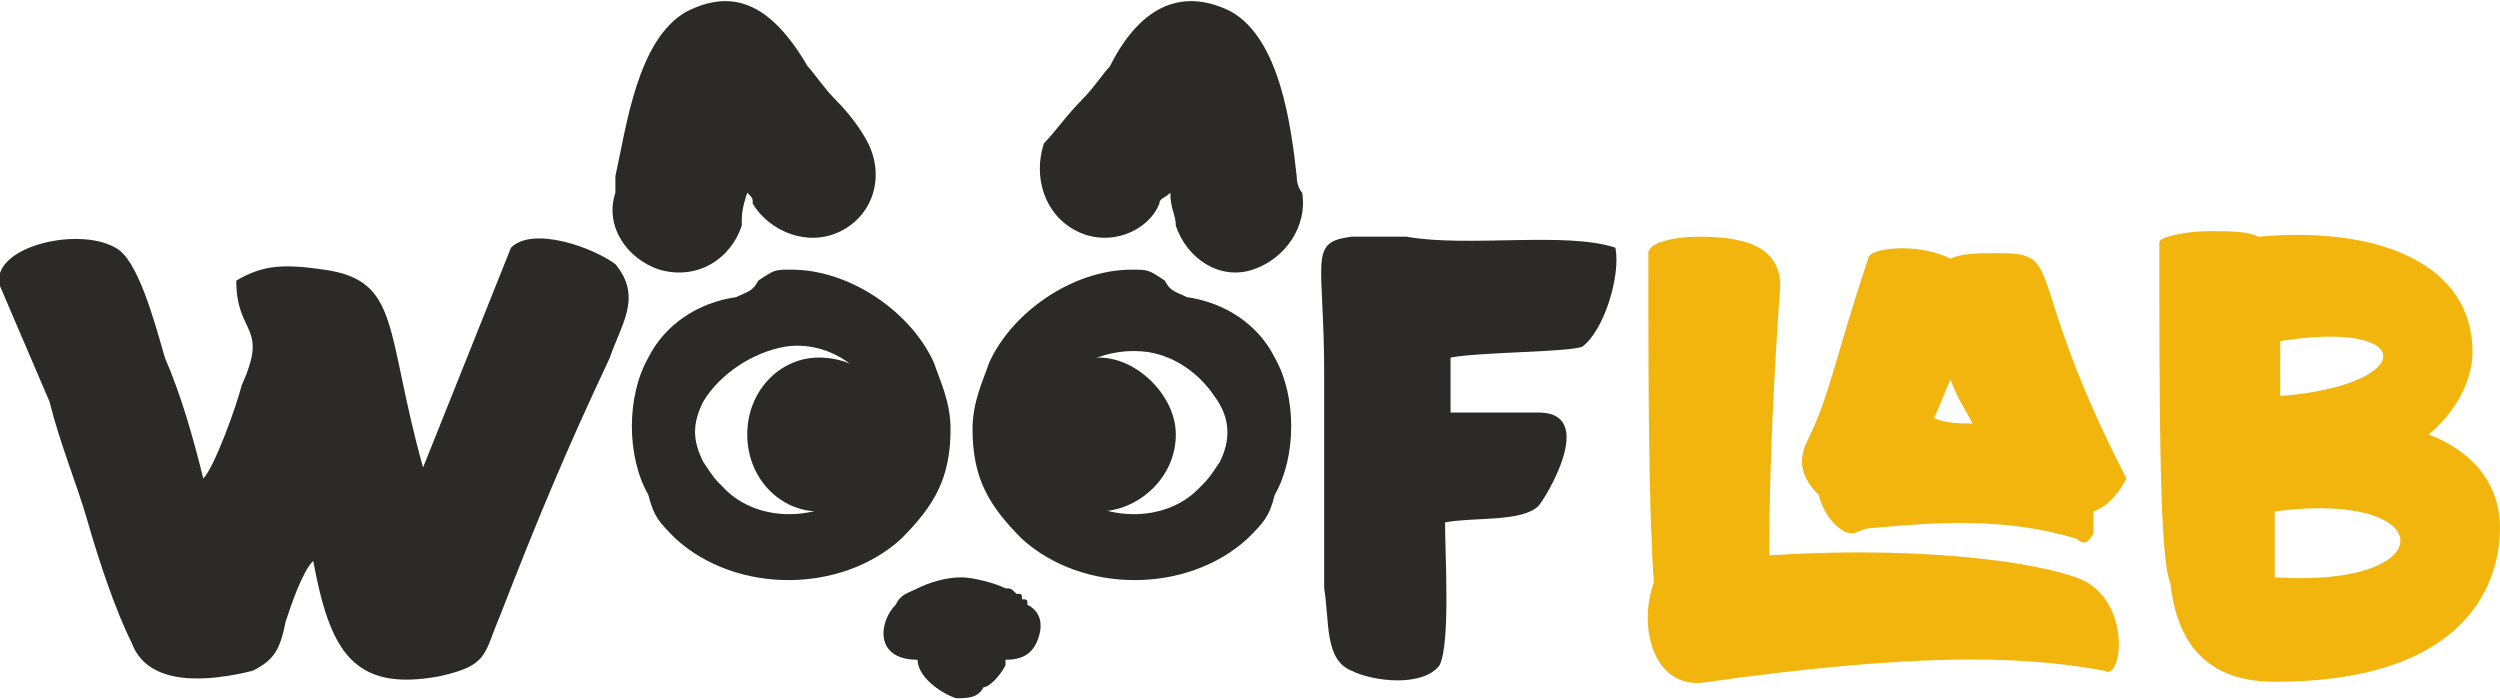
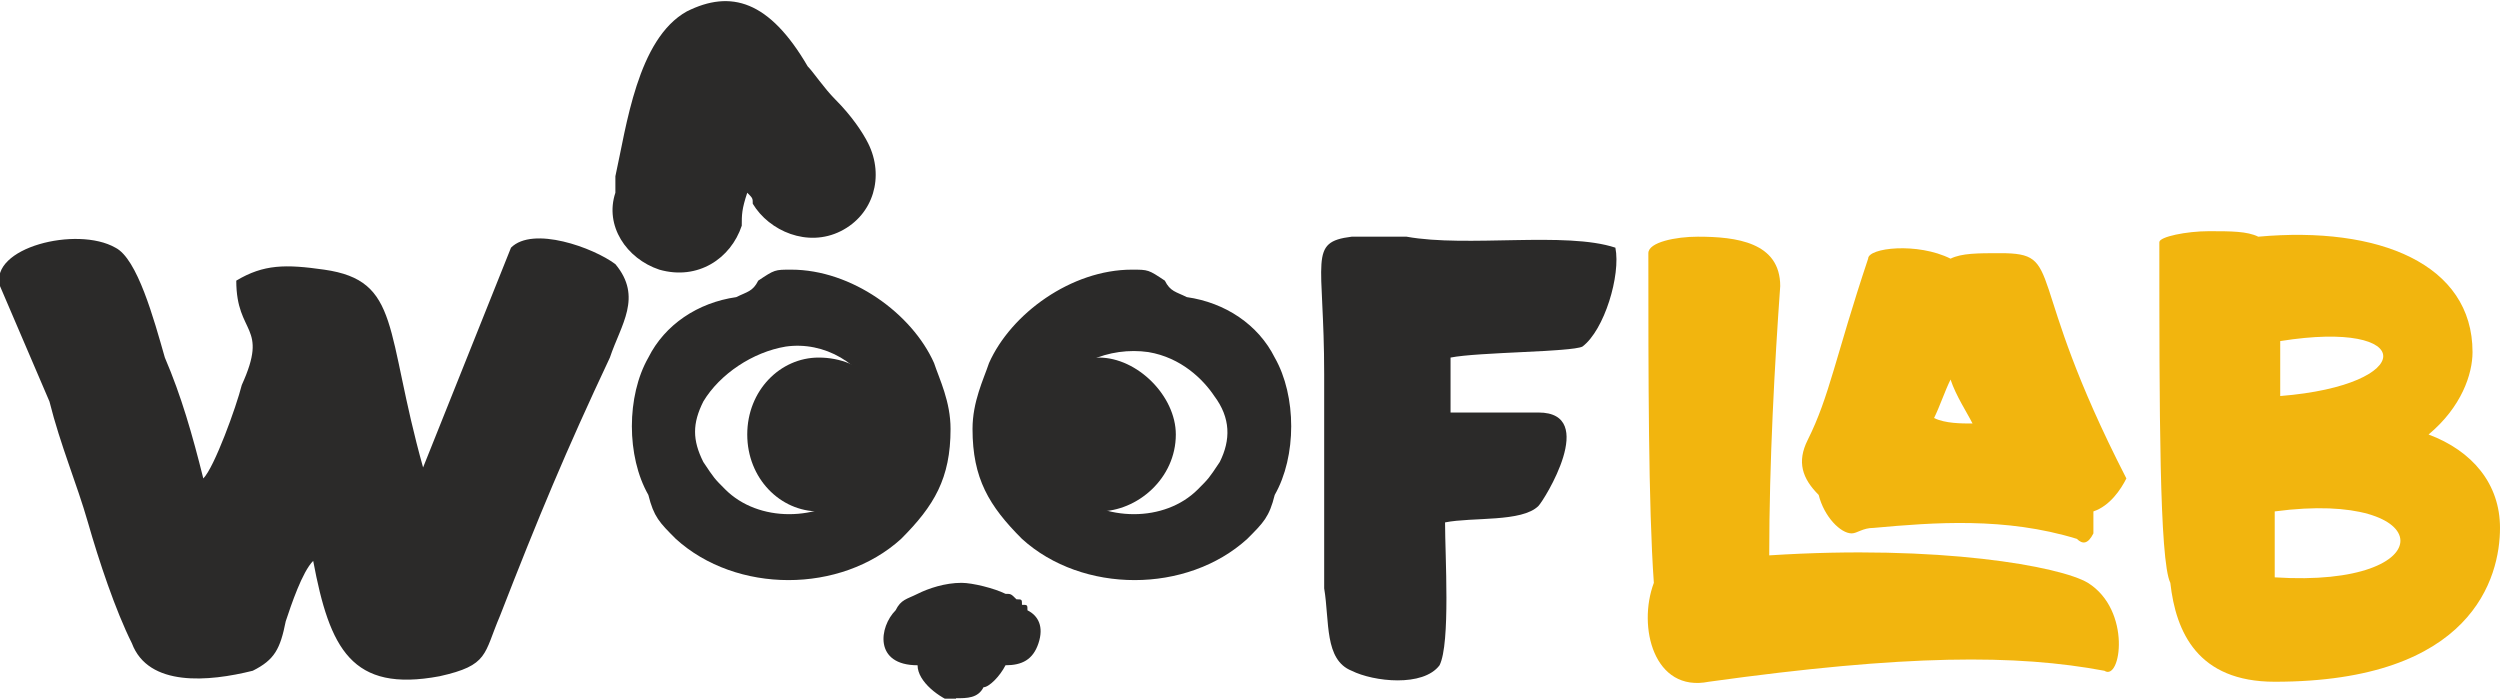
<svg xmlns="http://www.w3.org/2000/svg" xml:space="preserve" width="297px" height="83px" style="shape-rendering:geometricPrecision; text-rendering:geometricPrecision; image-rendering:optimizeQuality; fill-rule:evenodd; clip-rule:evenodd" viewBox="0 0 4.55 1.27">
  <defs>
    <style type="text/css">  .fil0 {fill:#2B2A29} .fil2 {fill:#2B2A29;fill-rule:nonzero} .fil1 {fill:#F2B50E;fill-rule:nonzero}  </style>
  </defs>
  <g id="Слой_x0020_1">
    <g id="_2488815403696">
      <path class="fil0" d="M0.57 1.02c0.03,0.16 0.07,0.24 0.23,0.21 0.09,-0.02 0.08,-0.04 0.11,-0.11 0.07,-0.18 0.12,-0.3 0.2,-0.47 0.02,-0.06 0.06,-0.11 0.01,-0.17 -0.04,-0.03 -0.15,-0.07 -0.19,-0.03l-0.16 0.4c-0.07,-0.25 -0.04,-0.34 -0.18,-0.36 -0.07,-0.01 -0.11,-0.01 -0.16,0.02 0,0.1 0.06,0.08 0.01,0.19 -0.01,0.04 -0.05,0.15 -0.07,0.17 -0.02,-0.08 -0.04,-0.15 -0.07,-0.22 -0.02,-0.07 -0.05,-0.18 -0.09,-0.2 -0.07,-0.04 -0.23,0 -0.21,0.07l0.09 0.21c0.02,0.08 0.05,0.15 0.07,0.22 0.02,0.07 0.05,0.16 0.08,0.22 0.03,0.08 0.14,0.07 0.22,0.05 0.04,-0.02 0.05,-0.04 0.06,-0.09 0.01,-0.03 0.03,-0.09 0.05,-0.11z" />
      <path class="fil0" d="M2.62 1.21c0.02,-0.04 0.01,-0.2 0.01,-0.26 0.05,-0.01 0.14,0 0.17,-0.03 0.01,-0.01 0.11,-0.17 0,-0.17l-0.16 0 0 -0.1c0.05,-0.01 0.22,-0.01 0.24,-0.02 0.04,-0.03 0.07,-0.13 0.06,-0.18 -0.09,-0.03 -0.27,0 -0.38,-0.02 -0.03,0 -0.07,0 -0.1,0 -0.08,0.01 -0.05,0.04 -0.05,0.25 0,0.13 0,0.26 0,0.39 0.01,0.06 0,0.13 0.05,0.15 0.04,0.02 0.13,0.03 0.16,-0.01z" />
      <path class="fil1" d="M4.42 0.79c0.06,-0.05 0.08,-0.11 0.08,-0.15 0,-0.16 -0.17,-0.23 -0.39,-0.21 -0.02,-0.01 -0.05,-0.01 -0.09,-0.01 -0.04,0 -0.09,0.01 -0.09,0.02 0,0.3 0,0.58 0.02,0.62 0.01,0.09 0.05,0.18 0.19,0.18 0.36,0 0.41,-0.19 0.41,-0.28 0,-0.08 -0.05,-0.14 -0.13,-0.17zm-0.27 -0.07c0,-0.03 0,-0.07 0,-0.1 0.25,-0.04 0.25,0.08 0,0.1zm-0.01 0.33c0,-0.04 0,-0.08 0,-0.12 0.3,-0.04 0.31,0.14 0,0.12z" />
      <path class="fil1" d="M3.37 0.97c0.01,0 0.02,-0.01 0.04,-0.01 0,0 0,0 0,0l0 0c0.11,-0.01 0.24,-0.02 0.37,0.02l0 0c0.01,0.01 0.02,0.01 0.03,-0.01 0,-0.01 0,-0.02 0,-0.02 0,-0.01 0,-0.01 0,-0.02 0.03,-0.01 0.05,-0.04 0.06,-0.06 -0.19,-0.37 -0.11,-0.41 -0.23,-0.41 -0.04,0 -0.07,0 -0.09,0.01 -0.06,-0.03 -0.15,-0.02 -0.15,0 -0.06,0.18 -0.07,0.25 -0.11,0.33 -0.02,0.04 -0.01,0.07 0.02,0.1 0.01,0.04 0.04,0.07 0.06,0.07zm0.15 -0.21c0.01,-0.02 0.02,-0.05 0.03,-0.07 0.01,0.03 0.03,0.06 0.04,0.08 -0.02,0 -0.05,0 -0.07,-0.01z" />
      <path class="fil1" d="M3.8 1.06c-0.05,-0.03 -0.27,-0.07 -0.58,-0.05 0,-0.17 0.01,-0.35 0.02,-0.49 0,-0.08 -0.08,-0.09 -0.15,-0.09 -0.04,0 -0.09,0.01 -0.09,0.03 0,0.22 0,0.46 0.01,0.6 -0.03,0.08 0,0.2 0.1,0.18 0.36,-0.05 0.56,-0.05 0.72,-0.02 0.03,0.02 0.05,-0.11 -0.03,-0.16z" />
      <path class="fil2" d="M1.35 0.41c-0.02,0.06 -0.08,0.1 -0.15,0.08 -0.06,-0.02 -0.1,-0.08 -0.08,-0.14 0,0 0,-0.01 0,-0.03 0.02,-0.09 0.04,-0.25 0.13,-0.3 0.08,-0.04 0.15,-0.02 0.22,0.1 0.01,0.01 0.03,0.04 0.05,0.06 0.03,0.03 0.05,0.06 0.06,0.08 0.03,0.06 0.01,0.13 -0.05,0.16 -0.06,0.03 -0.13,0 -0.16,-0.05 0,-0.01 0,-0.01 -0.01,-0.02l0 0c-0.01,0.03 -0.01,0.04 -0.01,0.06z" />
-       <path class="fil0" d="M1.74 1.27c0.02,0 0.04,0 0.05,-0.02 0.01,0 0.03,-0.02 0.04,-0.04l0 -0.01c0.03,0 0.05,-0.01 0.06,-0.04 0.01,-0.03 0,-0.05 -0.02,-0.06 0,-0.01 0,-0.01 -0.01,-0.01 0,-0.01 0,-0.01 -0.01,-0.01 -0.01,-0.01 -0.01,-0.01 -0.02,-0.01 -0.02,-0.01 -0.06,-0.02 -0.08,-0.02 -0.03,0 -0.06,0.01 -0.08,0.02 -0.02,0.01 -0.03,0.01 -0.04,0.03 -0.03,0.03 -0.04,0.1 0.04,0.1 0,0.03 0.04,0.06 0.07,0.07z" />
-       <path class="fil2" d="M2.14 0.41c0.02,0.06 0.08,0.1 0.14,0.08 0.06,-0.02 0.1,-0.08 0.09,-0.14 0,0 -0.01,-0.01 -0.01,-0.03 -0.01,-0.09 -0.03,-0.25 -0.12,-0.3 -0.08,-0.04 -0.16,-0.02 -0.22,0.1 -0.01,0.01 -0.03,0.04 -0.05,0.06 -0.03,0.03 -0.05,0.06 -0.07,0.08 -0.02,0.06 0,0.13 0.06,0.16 0.06,0.03 0.13,0 0.15,-0.05 0,-0.01 0.01,-0.01 0.02,-0.02l0 0c0,0.03 0.01,0.04 0.01,0.06z" />
+       <path class="fil0" d="M1.74 1.27c0.02,0 0.04,0 0.05,-0.02 0.01,0 0.03,-0.02 0.04,-0.04c0.03,0 0.05,-0.01 0.06,-0.04 0.01,-0.03 0,-0.05 -0.02,-0.06 0,-0.01 0,-0.01 -0.01,-0.01 0,-0.01 0,-0.01 -0.01,-0.01 -0.01,-0.01 -0.01,-0.01 -0.02,-0.01 -0.02,-0.01 -0.06,-0.02 -0.08,-0.02 -0.03,0 -0.06,0.01 -0.08,0.02 -0.02,0.01 -0.03,0.01 -0.04,0.03 -0.03,0.03 -0.04,0.1 0.04,0.1 0,0.03 0.04,0.06 0.07,0.07z" />
      <path class="fil0" d="M1.73 0.78c0,0.09 -0.03,0.14 -0.09,0.2 -0.11,0.1 -0.3,0.1 -0.41,0 -0.03,-0.03 -0.04,-0.04 -0.05,-0.08 -0.04,-0.07 -0.04,-0.18 0,-0.25 0.03,-0.06 0.09,-0.1 0.16,-0.11 0.02,-0.01 0.03,-0.01 0.04,-0.03 0.03,-0.02 0.03,-0.02 0.06,-0.02 0.11,0 0.22,0.08 0.26,0.17 0.01,0.03 0.03,0.07 0.03,0.12zm-0.17 0.11c-0.07,0.06 -0.18,0.06 -0.24,0 -0.02,-0.02 -0.02,-0.02 -0.04,-0.05 -0.02,-0.04 -0.02,-0.07 0,-0.11 0.03,-0.05 0.09,-0.09 0.15,-0.1 0.07,-0.01 0.14,0.03 0.17,0.1 0.02,0.06 0,0.12 -0.04,0.16z" />
      <path class="fil0" d="M1.77 0.78c0,0.09 0.03,0.14 0.09,0.2 0.11,0.1 0.3,0.1 0.41,0 0.03,-0.03 0.04,-0.04 0.05,-0.08 0.04,-0.07 0.04,-0.18 0,-0.25 -0.03,-0.06 -0.09,-0.1 -0.16,-0.11 -0.02,-0.01 -0.03,-0.01 -0.04,-0.03 -0.03,-0.02 -0.03,-0.02 -0.06,-0.02 -0.11,0 -0.22,0.08 -0.26,0.17 -0.01,0.03 -0.03,0.07 -0.03,0.12zm0.17 0.11c0.07,0.06 0.18,0.06 0.24,0 0.02,-0.02 0.02,-0.02 0.04,-0.05 0.02,-0.04 0.02,-0.08 -0.01,-0.12 -0.02,-0.03 -0.06,-0.07 -0.12,-0.08 -0.07,-0.01 -0.15,0.02 -0.18,0.09 -0.03,0.06 -0.02,0.12 0.03,0.16z" />
      <path class="fil0" d="M1.49 0.65c0.08,0 0.14,0.06 0.14,0.14 0,0.08 -0.06,0.14 -0.14,0.14 -0.07,0 -0.13,-0.06 -0.13,-0.14 0,-0.08 0.06,-0.14 0.13,-0.14z" />
      <path class="fil0" d="M2 0.65c0.07,0 0.14,0.07 0.14,0.14 0,0.08 -0.07,0.14 -0.14,0.14 -0.08,0 -0.14,-0.06 -0.14,-0.14 0,-0.07 0.06,-0.14 0.14,-0.14z" />
    </g>
  </g>
</svg>